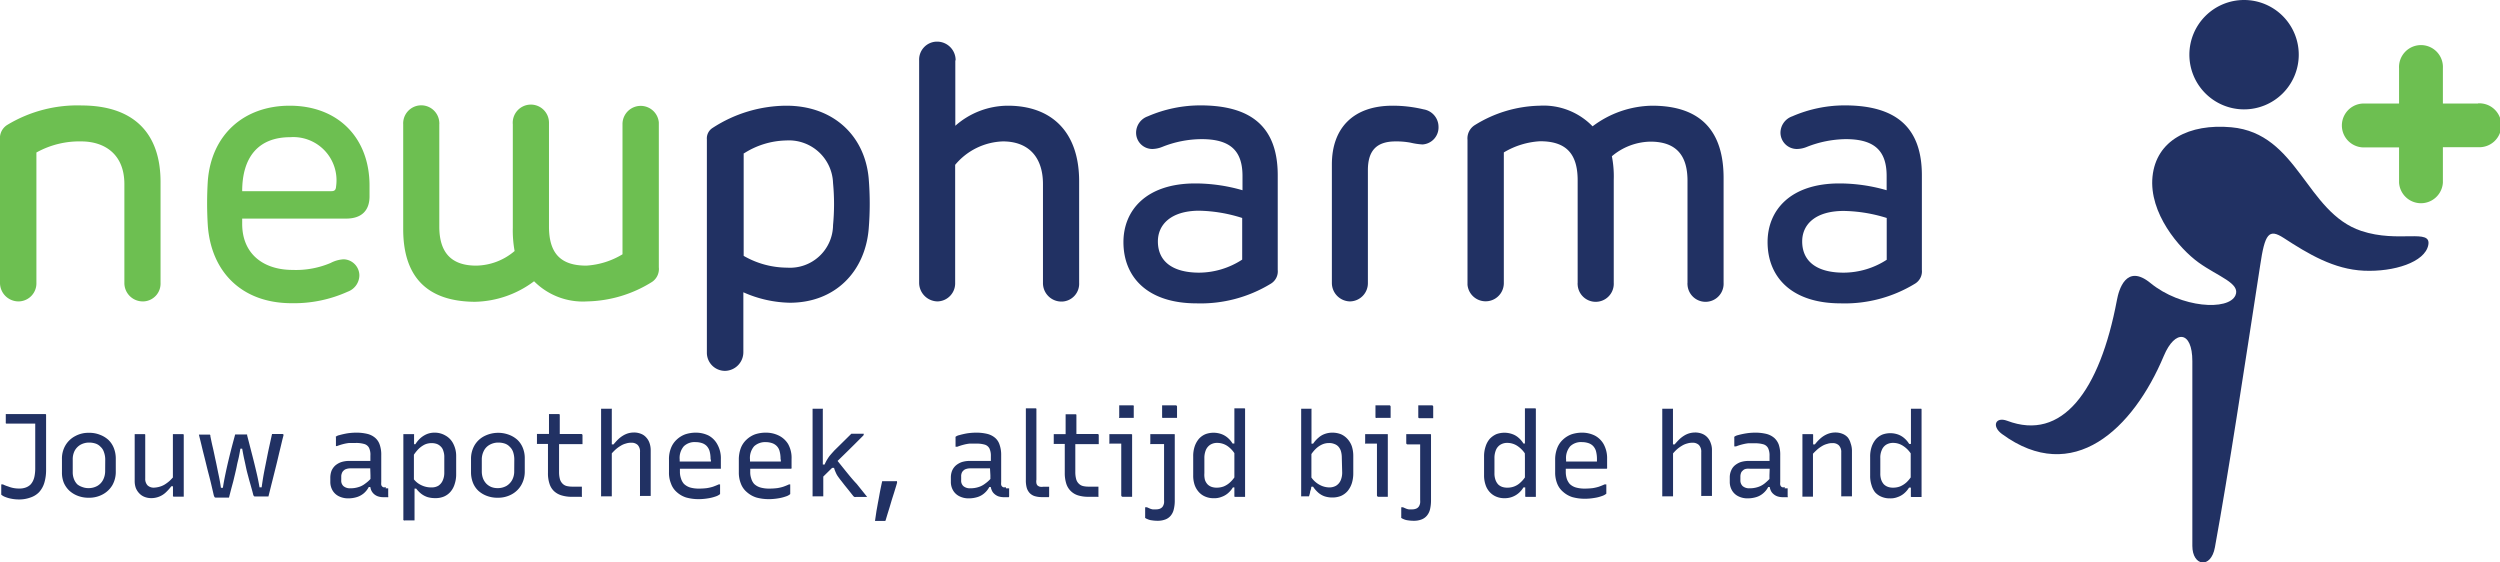
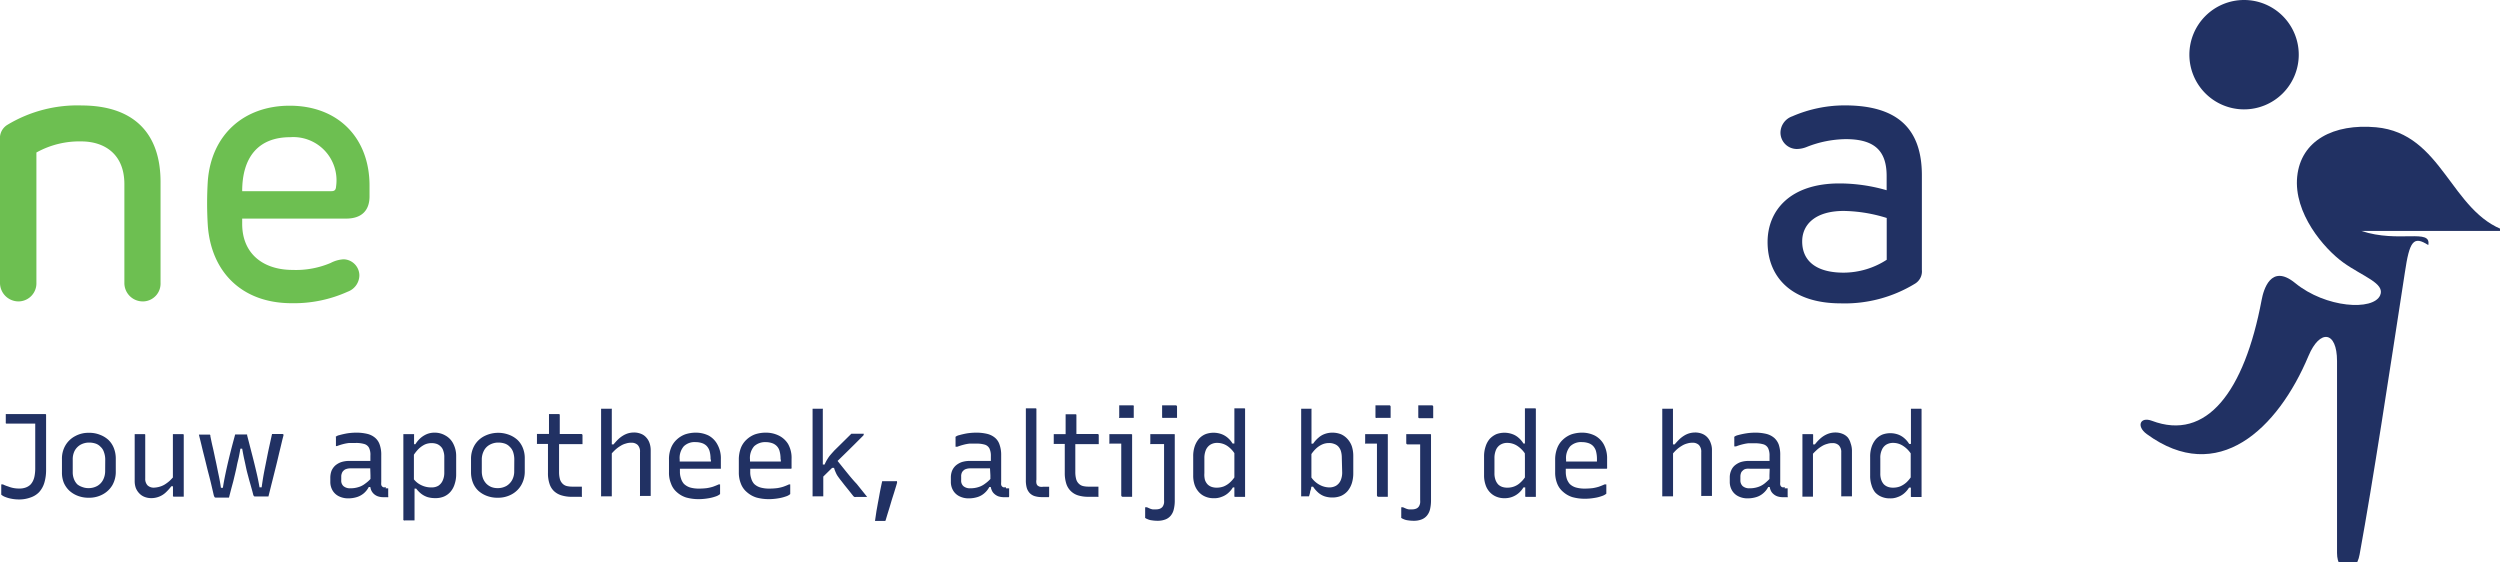
<svg xmlns="http://www.w3.org/2000/svg" version="1.1" id="newpharma-logo" x="0px" y="0px" width="320px" height="72px" viewBox="0 0 320 72" style="enable-background:new 0 0 320 72;" xml:space="preserve">
-   <path d="M302.25 29.56c4.79 1.59 9-.38 8.57 1.81s-4.39 3.45-8.24 3.28-7.13-2.15-10.28-4.2c-1.89-1.22-2.4-.55-3 3.53-2.08 13.46-4 26.25-5.79 36.07-.5 2.8-2.89 2.44-2.89-.18V46.22c0-3.88-2.2-4.12-3.65-.67-3.93 9.37-11.61 16.68-20.72 10-1.35-1-.83-2.25.67-1.69 7 2.65 11.84-3.72 14.05-15.47.23-1.24 1.16-4.72 4.29-2.16 3.91 3.2 10 3.58 10.88 1.57.67-1.54-2.22-2.4-4.71-4.19s-6.38-6.34-5.91-11 4.71-6.81 10.09-6.32c8.56.78 9.53 10.9 16.64 13.27Z" fill="#213163" fill-rule="evenodd" />
-   <path d="M317.19 13.25h-4.5v-4.5a2.81 2.81 0 1 0-5.61 0v4.5h-4.51a2.81 2.81 0 0 0 0 5.62h4.51v4.5a2.81 2.81 0 0 0 5.61 0v-4.53h4.5a2.81 2.81 0 1 0 0-5.61Z" fill="#6dbf51" />
+   <path d="M302.25 29.56c4.79 1.59 9-.38 8.57 1.81c-1.89-1.22-2.4-.55-3 3.53-2.08 13.46-4 26.25-5.79 36.07-.5 2.8-2.89 2.44-2.89-.18V46.22c0-3.88-2.2-4.12-3.65-.67-3.93 9.37-11.61 16.68-20.72 10-1.35-1-.83-2.25.67-1.69 7 2.65 11.84-3.72 14.05-15.47.23-1.24 1.16-4.72 4.29-2.16 3.91 3.2 10 3.58 10.88 1.57.67-1.54-2.22-2.4-4.71-4.19s-6.38-6.34-5.91-11 4.71-6.81 10.09-6.32c8.56.78 9.53 10.9 16.64 13.27Z" fill="#213163" fill-rule="evenodd" />
  <path d="M294.24 7.09a7 7 0 1 1-7-7.09 7 7 0 0 1 7 7.09Z" fill="#213163" />
  <path d="M20.55 23.29V36.2a2.28 2.28 0 0 1-2.16 2.38h-.15a2.35 2.35 0 0 1-2.32-2.38V23.56c0-3.8-2.5-5.46-5.54-5.46a11.32 11.32 0 0 0-5.72 1.42V36.2a2.31 2.31 0 0 1-2.23 2.38h-.08A2.37 2.37 0 0 1 0 36.2V17.9A2 2 0 0 1 .91 16a17.35 17.35 0 0 1 9.58-2.5c6.66.03 10.06 3.57 10.06 9.79ZM47.3 23.76v1.38c0 1.69-.9 2.84-3 2.84H31v.68c0 3.83 2.7 5.89 6.46 5.89a11.36 11.36 0 0 0 4.88-.9 4 4 0 0 1 1.66-.46 2.08 2.08 0 0 1 2 2.08 2.26 2.26 0 0 1-1.48 2.06 16.68 16.68 0 0 1-7.19 1.48c-6.43 0-10.31-4.07-10.73-9.94a45.49 45.49 0 0 1 0-5.72c.46-5.94 4.65-9.62 10.48-9.62 6.2 0 10.22 4.12 10.22 10.23Zm-16.3.71h11.41c.42 0 .58-.16.61-.62a5.53 5.53 0 0 0-5.86-6.29C33 17.56 31 20.19 31 24.47Z" fill="#6dbf51" />
-   <path d="M111.19 22.81a39.43 39.43 0 0 1 0 6.52c-.47 5.43-4.28 9.42-10.1 9.42a15.23 15.23 0 0 1-5.94-1.34v7.68a2.39 2.39 0 0 1-2.32 2.38 2.32 2.32 0 0 1-2.35-2.27V17.84a1.58 1.58 0 0 1 .74-1.47 17.47 17.47 0 0 1 9.43-2.84c5.95 0 10.03 3.77 10.54 9.28Zm-16-3.12v13.06a11.21 11.21 0 0 0 5.57 1.51 5.51 5.51 0 0 0 5.87-5.44 28.55 28.55 0 0 0 0-5.39 5.65 5.65 0 0 0-6-5.45 10.37 10.37 0 0 0-5.49 1.71ZM122.28 7.73v8.37a10.2 10.2 0 0 1 6.72-2.57c5.57 0 9.13 3.31 9.13 9.67v13a2.28 2.28 0 0 1-2.16 2.4h-.15a2.36 2.36 0 0 1-2.32-2.4V23.56c0-3.45-1.85-5.46-5.13-5.46a8.3 8.3 0 0 0-6.11 3v15.1a2.31 2.31 0 0 1-2.26 2.38 2.39 2.39 0 0 1-2.35-2.38V7.73a2.3 2.3 0 0 1 2.2-2.4h.15a2.37 2.37 0 0 1 2.32 2.4ZM163.55 22.44v12.11a1.84 1.84 0 0 1-.88 1.76 17.23 17.23 0 0 1-9.5 2.52c-6.29 0-9.37-3.36-9.37-7.84 0-4.07 2.92-7.51 9.18-7.51a21.81 21.81 0 0 1 6.06.87v-1.82c0-3.21-1.53-4.72-5.23-4.72a13.69 13.69 0 0 0-5.06 1 3.58 3.58 0 0 1-1.25.26 2.08 2.08 0 0 1-2.08-2.07 2.23 2.23 0 0 1 1.5-2.11 16.93 16.93 0 0 1 6.87-1.4c6.33.04 9.76 2.72 9.76 8.95Zm-15.34 8.46c0 2.54 1.85 4 5.3 4a10.2 10.2 0 0 0 5.49-1.67V27.9a19.18 19.18 0 0 0-5.57-.93c-3.56.03-5.22 1.78-5.22 3.93ZM182.23 14a2.27 2.27 0 0 1 1.9 2.22 2.18 2.18 0 0 1-2.06 2.27 9 9 0 0 1-1.53-.23 10 10 0 0 0-1.89-.16c-2.36 0-3.56 1.08-3.56 3.68v14.44a2.33 2.33 0 0 1-2.28 2.36 2.36 2.36 0 0 1-2.33-2.36V21.05c0-4.65 2.73-7.52 7.77-7.52a16.89 16.89 0 0 1 3.98.47ZM220.62 22.78V36.2a2.31 2.31 0 1 1-4.62.24 1 1 0 0 1 0-.24V23.13c0-3.28-1.48-5-4.75-5a7.83 7.83 0 0 0-4.93 1.87 13.4 13.4 0 0 1 .24 3v13.2a2.31 2.31 0 1 1-4.62.24 1 1 0 0 1 0-.24V23.08c0-3.44-1.51-5-4.8-5a10.12 10.12 0 0 0-4.65 1.43V36.2a2.33 2.33 0 0 1-4.65.25V17.9a2 2 0 0 1 .91-1.87 16.29 16.29 0 0 1 8.3-2.5 8.74 8.74 0 0 1 6.8 2.64 12.94 12.94 0 0 1 7.61-2.64c6.45 0 9.16 3.47 9.16 9.25Z" fill="#213163" />
-   <path d="M51.61 29.33V15.92a2.31 2.31 0 1 1 4.62-.25 1 1 0 0 1 0 .25V29c0 3.28 1.49 5 4.72 5a7.73 7.73 0 0 0 4.92-1.87 14.72 14.72 0 0 1-.23-3V15.92a2.32 2.32 0 1 1 4.63-.25V29c0 3.44 1.5 5 4.78 5a10.11 10.11 0 0 0 4.63-1.45V15.92a2.33 2.33 0 0 1 4.65-.25v18.54a2 2 0 0 1-.86 1.87 16.23 16.23 0 0 1-8.31 2.5 8.8 8.8 0 0 1-6.8-2.58 13 13 0 0 1-7.6 2.63c-6.44-.05-9.15-3.55-9.15-9.3Z" fill="#6dbf51" />
  <path d="M246 22.44v12.11a1.84 1.84 0 0 1-.88 1.76 17.23 17.23 0 0 1-9.5 2.52c-6.29 0-9.37-3.36-9.37-7.84 0-4.07 2.91-7.51 9.18-7.51a21.81 21.81 0 0 1 6.06.87v-1.82c0-3.21-1.53-4.72-5.23-4.72a13.94 13.94 0 0 0-5 1 3.48 3.48 0 0 1-1.24.26A2.1 2.1 0 0 1 227.9 17a2.24 2.24 0 0 1 1.51-2.11 16.85 16.85 0 0 1 6.86-1.4c6.32.04 9.73 2.72 9.73 8.95Zm-15.32 8.46c0 2.54 1.85 4 5.3 4a10.2 10.2 0 0 0 5.52-1.65V27.9a19.33 19.33 0 0 0-5.5-.9c-3.66 0-5.32 1.75-5.32 3.9ZM5.82 53H.74v1.08a.11.11 0 0 0 0 .08.09.09 0 0 0 .06.06h3.71V60a5.26 5.26 0 0 1-.08.89 2.49 2.49 0 0 1-.21.67 2 2 0 0 1-.33.48 1.71 1.71 0 0 1-.62.37 2.21 2.21 0 0 1-.81.12 3.6 3.6 0 0 1-1.41-.26A4.27 4.27 0 0 1 .37 62H.16v1.25a.06.06 0 0 0 0 .06 1.47 1.47 0 0 0 .48.29 4.12 4.12 0 0 0 .78.23 5.07 5.07 0 0 0 1 .1 4.15 4.15 0 0 0 1.48-.25A2.71 2.71 0 0 0 5 63a3.13 3.13 0 0 0 .67-1.19 5.63 5.63 0 0 0 .23-1.63v-7.1a.12.12 0 0 0-.08-.08ZM13.89 56.32a3.35 3.35 0 0 0-1.1-.67 3.59 3.59 0 0 0-1.41-.25 3.51 3.51 0 0 0-1.77.43A3.13 3.13 0 0 0 8.38 57a3.34 3.34 0 0 0-.45 1.77v1.68a3.47 3.47 0 0 0 .24 1.35 3.07 3.07 0 0 0 .7 1 3.35 3.35 0 0 0 1.1.67 3.77 3.77 0 0 0 1.41.24 3.62 3.62 0 0 0 1.77-.43 3.15 3.15 0 0 0 1.24-1.19 3.45 3.45 0 0 0 .43-1.78V58.7a3.67 3.67 0 0 0-.25-1.35 2.94 2.94 0 0 0-.68-1.03Zm-.43 4a2.43 2.43 0 0 1-.26 1.09 1.89 1.89 0 0 1-.73.78 2.26 2.26 0 0 1-1.17.29 2.13 2.13 0 0 1-.79-.15A2 2 0 0 1 9.9 62a1.92 1.92 0 0 1-.43-.67 2.36 2.36 0 0 1-.16-.91v-1.6a2.39 2.39 0 0 1 .24-1.11 2 2 0 0 1 .73-.77 2.28 2.28 0 0 1 1.17-.29 2.57 2.57 0 0 1 .82.14 1.51 1.51 0 0 1 .6.4 1.49 1.49 0 0 1 .43.67 2.74 2.74 0 0 1 .17.94ZM23.45 55.57h-1.32v5.55c-.15.16-.29.31-.43.44a4.6 4.6 0 0 1-.67.49 2.77 2.77 0 0 1-.67.27 3.1 3.1 0 0 1-.68.1 1.14 1.14 0 0 1-.8-.3 1.22 1.22 0 0 1-.29-.88v-5.53a.11.11 0 0 0 0-.08l-.05-.06h-1.3v6a2.62 2.62 0 0 0 .14.88 2.11 2.11 0 0 0 .42.67 1.82 1.82 0 0 0 .67.47 2.32 2.32 0 0 0 .9.17 2.7 2.7 0 0 0 1-.19 2.65 2.65 0 0 0 .83-.52 6.21 6.21 0 0 0 .73-.81h.21v1.19a.11.11 0 0 0 0 .08l.06.06h1.32v-7.94ZM36.09 55.55h-1.27l-.36 1.64c-.12.54-.23 1.09-.34 1.65s-.23 1.13-.34 1.72-.2 1.19-.29 1.82h-.27c-.1-.55-.2-1.09-.33-1.65s-.26-1.11-.4-1.67-.29-1.13-.43-1.68-.29-1.12-.43-1.67a.42.42 0 0 0 0-.1H30.1c-.14.53-.29 1.07-.44 1.65s-.29 1.14-.43 1.73-.27 1.17-.39 1.75-.23 1.15-.31 1.7h-.25c-.08-.55-.18-1.12-.31-1.72s-.24-1.2-.37-1.78-.24-1.16-.37-1.7-.22-1-.31-1.44a.36.36 0 0 0 0-.11l-.06-.06h-1.4c.12.51.25 1 .39 1.6s.28 1.12.42 1.69.27 1.12.41 1.65.26 1 .38 1.52.21.89.29 1.25a1 1 0 0 0 .11.28.15.15 0 0 0 .13.07h1.72l.28-1.09.27-1 .24-1c.07-.31.15-.62.22-1s.16-.68.23-1 .15-.76.22-1.17H31c.09.51.18 1 .28 1.43s.18.85.27 1.25.2.77.29 1.12.19.67.28 1 .19.67.27 1a.82.82 0 0 0 .1.26.2.2 0 0 0 .14.06h1.73c.17-.67.33-1.34.5-2l.5-2c.17-.68.32-1.35.48-2s.29-1.25.44-1.79a.33.33 0 0 0 0-.14.12.12 0 0 0-.06-.06ZM49.42 62.38h-.32a.42.42 0 0 1-.18-.11.45.45 0 0 1-.12-.21 1.93 1.93 0 0 1 0-.34v-3.43a3.87 3.87 0 0 0-.19-1.35 2 2 0 0 0-.58-.89 2.42 2.42 0 0 0-1-.51 6 6 0 0 0-1.46-.16 7.85 7.85 0 0 0-1.19.1c-.32.06-.64.13-.95.22a1.08 1.08 0 0 0-.46.21L43 56v1.1h.12a7.83 7.83 0 0 1 .78-.25 5.62 5.62 0 0 1 .8-.15h.85a3.73 3.73 0 0 1 1.1.14 1 1 0 0 1 .59.49 2.06 2.06 0 0 1 .17 1V59h-2.73a3.24 3.24 0 0 0-1 .15 2.38 2.38 0 0 0-.76.43 2 2 0 0 0-.48.67 2.55 2.55 0 0 0-.16.9v.49a2.15 2.15 0 0 0 .29 1.14 1.9 1.9 0 0 0 .8.74 2.66 2.66 0 0 0 1.23.27 3.72 3.72 0 0 0 1.1-.17 2.55 2.55 0 0 0 .88-.49 2.65 2.65 0 0 0 .62-.79h.2a2 2 0 0 0 .09.35 1.45 1.45 0 0 0 .35.52 1.51 1.51 0 0 0 .53.32 2.14 2.14 0 0 0 .67.11h.53a.21.21 0 0 0 .12 0 .17.17 0 0 0 0-.13v-1h-.34Zm-2-1.55v.48a4.17 4.17 0 0 1-.67.59 2.56 2.56 0 0 1-.9.46 3.27 3.27 0 0 1-1 .14 1.28 1.28 0 0 1-.88-.27.94.94 0 0 1-.29-.78V61a1.09 1.09 0 0 1 .08-.43.72.72 0 0 1 .2-.31.8.8 0 0 1 .37-.23 1.64 1.64 0 0 1 .54-.08h2.52ZM57 55.74a2.68 2.68 0 0 0-1.35-.36 2.6 2.6 0 0 0-1 .18 3.05 3.05 0 0 0-.81.5 3.44 3.44 0 0 0-.67.8H53v-1.15a.11.11 0 0 0 0-.08v-.06h-1.37v10.9a.11.11 0 0 0 0 .08l.06.06a.14.14 0 0 0 .14 0h1.23v-4.07h.21a3.6 3.6 0 0 0 .67.68 2.7 2.7 0 0 0 .79.41 3.4 3.4 0 0 0 1 .13 2.74 2.74 0 0 0 1.09-.2 2.3 2.3 0 0 0 .84-.61 2.68 2.68 0 0 0 .54-1 3.91 3.91 0 0 0 .19-1.27v-2.33a3.38 3.38 0 0 0-.39-1.59 2.42 2.42 0 0 0-1-1.02Zm-.13 4.76a2.37 2.37 0 0 1-.2 1 1.52 1.52 0 0 1-.57.68 1.67 1.67 0 0 1-.87.21 2.88 2.88 0 0 1-1.35-.31 2.63 2.63 0 0 1-.9-.72V58.2a5.54 5.54 0 0 1 .57-.71 3.17 3.17 0 0 1 .82-.59 2.11 2.11 0 0 1 .86-.18 2 2 0 0 1 .67.1 1.38 1.38 0 0 1 .5.32 1.23 1.23 0 0 1 .35.59 2.27 2.27 0 0 1 .12.82ZM66.25 56.32a3.35 3.35 0 0 0-1.1-.67 3.94 3.94 0 0 0-3.17.18A3.09 3.09 0 0 0 60.74 57a3.43 3.43 0 0 0-.45 1.77v1.68a3.67 3.67 0 0 0 .25 1.35 2.86 2.86 0 0 0 .67 1 3.35 3.35 0 0 0 1.1.67 3.77 3.77 0 0 0 1.41.24 3.62 3.62 0 0 0 1.77-.43 3.13 3.13 0 0 0 1.23-1.19 3.43 3.43 0 0 0 .45-1.77V58.7a3.47 3.47 0 0 0-.24-1.35 2.94 2.94 0 0 0-.68-1.03Zm-.43 4a2.32 2.32 0 0 1-.25 1.09 2 2 0 0 1-.73.78 2.26 2.26 0 0 1-1.17.29 2.18 2.18 0 0 1-.8-.15 2 2 0 0 1-.61-.41 2.08 2.08 0 0 1-.43-.67 2.57 2.57 0 0 1-.16-.91v-1.52a2.41 2.41 0 0 1 .26-1.11 1.81 1.81 0 0 1 .73-.77 2.26 2.26 0 0 1 1.17-.29 2.57 2.57 0 0 1 .82.14 1.51 1.51 0 0 1 .6.4 1.64 1.64 0 0 1 .43.67 3 3 0 0 1 .15.94ZM74.43 55.55h-2.78v-2.46l-.06-.09h-1.32v2.54h-1.54v1.16a.06.06 0 0 0 0 .06v.06h1.41v3.71a4.17 4.17 0 0 0 .2 1.4 2.19 2.19 0 0 0 .58.94 2.43 2.43 0 0 0 1 .55 4.41 4.41 0 0 0 1.31.17h1.13a.14.14 0 0 0 .12 0 .15.15 0 0 0 0-.12v-1.18h-1.2a3.13 3.13 0 0 1-.75-.08 1.13 1.13 0 0 1-.51-.29 1.31 1.31 0 0 1-.35-.59 3.44 3.44 0 0 1-.11-.91v-3.57h3v-1.14a.16.16 0 0 0-.18-.16ZM82.72 56a1.67 1.67 0 0 0-.67-.47 2.37 2.37 0 0 0-.91-.17 2.79 2.79 0 0 0-.76.11 2.9 2.9 0 0 0-.67.31 3.59 3.59 0 0 0-.61.48 6.53 6.53 0 0 0-.56.62h-.23v-4.47a.14.14 0 0 0 0-.09.17.17 0 0 0-.1 0h-1.27v11.12a.14.14 0 0 0 0 .09H77a.11.11 0 0 0 .08 0h1.23v-5.5c.15-.17.3-.32.46-.47a4.1 4.1 0 0 1 .68-.5 2.35 2.35 0 0 1 .67-.29 2 2 0 0 1 .67-.1 1.13 1.13 0 0 1 .84.29 1.22 1.22 0 0 1 .29.92v5.51a.14.14 0 0 0 0 .09h.06a.14.14 0 0 0 .09 0h1.22v-5.83a2.79 2.79 0 0 0-.14-.91 2 2 0 0 0-.43-.74ZM90.7 55.75a3.71 3.71 0 0 0-1.64-.37 4.36 4.36 0 0 0-1.34.21 3.21 3.21 0 0 0-1.09.67 2.86 2.86 0 0 0-.74 1.08 3.83 3.83 0 0 0-.26 1.53v1.57a3.63 3.63 0 0 0 .26 1.46 2.54 2.54 0 0 0 .75 1.1 3.21 3.21 0 0 0 1.19.68 5.92 5.92 0 0 0 1.56.21 7.29 7.29 0 0 0 1.23-.1 5.53 5.53 0 0 0 1-.25 1.64 1.64 0 0 0 .55-.3V62H92c-.24.11-.49.21-.74.3a5.49 5.49 0 0 1-.78.18 8.39 8.39 0 0 1-1 .06 4 4 0 0 1-1.14-.14 2 2 0 0 1-.8-.47 1.81 1.81 0 0 1-.37-.68 2.56 2.56 0 0 1-.14-.87V60h5.24v-.06a.14.14 0 0 0 0-.09v-1.06a3.62 3.62 0 0 0-.45-1.91 2.79 2.79 0 0 0-1.12-1.13Zm.3 3.17v.16h-4v-.26a2.29 2.29 0 0 1 .53-1.7 2 2 0 0 1 1.51-.53 2.61 2.61 0 0 1 .79.12 1.52 1.52 0 0 1 .59.34 1.64 1.64 0 0 1 .4.67 3.53 3.53 0 0 1 .13 1ZM99.68 55.75a3.71 3.71 0 0 0-1.68-.37 4.36 4.36 0 0 0-1.34.21 3.21 3.21 0 0 0-1.09.67 2.86 2.86 0 0 0-.74 1.08 4.21 4.21 0 0 0-.26 1.53v1.57a3.81 3.81 0 0 0 .26 1.46 2.61 2.61 0 0 0 .78 1.1 3.33 3.33 0 0 0 1.2.68 5.94 5.94 0 0 0 1.57.21 7.17 7.17 0 0 0 1.22-.1 5.53 5.53 0 0 0 1-.25 1.48 1.48 0 0 0 .55-.3V62H101c-.24.11-.48.21-.74.3a4.92 4.92 0 0 1-.78.18 8.22 8.22 0 0 1-1 .06 4 4 0 0 1-1.14-.14 1.93 1.93 0 0 1-.8-.45 1.7 1.7 0 0 1-.37-.67 2.42 2.42 0 0 1-.14-.88V60h5.24l.05-.06a.14.14 0 0 0 0-.09v-1.1a3.61 3.61 0 0 0-.44-1.91 2.89 2.89 0 0 0-1.2-1.09Zm.27 3.17v.16H96v-.26a2.29 2.29 0 0 1 .53-1.7 2.09 2.09 0 0 1 1.47-.53 2.61 2.61 0 0 1 .79.12 1.52 1.52 0 0 1 .59.34 1.44 1.44 0 0 1 .4.67 3.53 3.53 0 0 1 .13 1ZM108.27 60.32 107.21 59l.4-.39.9-.88.93-.92 1-1a.69.69 0 0 0 .11-.13v-.06a.17.17 0 0 0 0-.1.14.14 0 0 0-.09 0h-1.49l-.84.83-.73.72-.6.59-.37.41c-.11.13-.22.25-.32.39s-.19.29-.29.45a5.67 5.67 0 0 0-.27.55h-.23v-7.05a.07.07 0 0 0 0-.09.14.14 0 0 0-.09 0h-1.22v11.12a.14.14 0 0 0 0 .09.1.1 0 0 0 .06 0 .11.11 0 0 0 .08 0h1.23V61l.61-.6.52-.51h.25a3.27 3.27 0 0 0 .2.55 2.49 2.49 0 0 0 .27.51c.12.17.27.38.45.6l.45.58.47.58.38.48.23.29a.51.51 0 0 0 .16.13.54.54 0 0 0 .22 0H111l-1.34-1.67c-.51-.53-.95-1.08-1.39-1.62ZM114.65 61.59h-1.73q-.15.67-.27 1.29c-.08.42-.15.84-.23 1.25s-.15.84-.23 1.26l-.19 1.29h1.3a.16.16 0 0 0 .06-.08c.12-.4.24-.81.37-1.22s.25-.82.37-1.23.26-.81.38-1.21.24-.77.34-1.13a.2.2 0 0 0 0-.11v-.06a.13.13 0 0 0-.17-.05ZM128.77 62.38h-.32a.42.42 0 0 1-.18-.11.45.45 0 0 1-.12-.21 1.87 1.87 0 0 1 0-.34v-3.43a3.88 3.88 0 0 0-.2-1.35 1.93 1.93 0 0 0-.57-.89 2.48 2.48 0 0 0-1-.51 6 6 0 0 0-1.46-.16 8.09 8.09 0 0 0-1.2.1c-.32.06-.63.13-.94.22a1.17 1.17 0 0 0-.47.21V56a.11.11 0 0 0 0 .08v1.1h.23a7.83 7.83 0 0 1 .78-.25 5.37 5.37 0 0 1 .8-.15h.84a3.76 3.76 0 0 1 1.11.14 1 1 0 0 1 .58.49 2.2 2.2 0 0 1 .18 1V59h-2.73a3.3 3.3 0 0 0-1 .15 2.44 2.44 0 0 0-.75.43 1.88 1.88 0 0 0-.48.67 2.35 2.35 0 0 0-.16.9v.49a2.15 2.15 0 0 0 .29 1.14 1.9 1.9 0 0 0 .8.74 2.59 2.59 0 0 0 1.22.27 3.78 3.78 0 0 0 1.11-.17 2.42 2.42 0 0 0 .87-.49 2.68 2.68 0 0 0 .63-.79h.19a1.4 1.4 0 0 0 .1.35 1.23 1.23 0 0 0 .35.52 1.56 1.56 0 0 0 .52.32 2.25 2.25 0 0 0 .68.11h.53a.28.28 0 0 0 .12 0 .21.21 0 0 0 .05-.13v-1h-.41Zm-2-1.55v.48a4.17 4.17 0 0 1-.67.59 2.65 2.65 0 0 1-.9.46 3.27 3.27 0 0 1-1 .14 1.28 1.28 0 0 1-.88-.27.94.94 0 0 1-.29-.78V61a1.07 1.07 0 0 1 .06-.43.72.72 0 0 1 .2-.31.8.8 0 0 1 .37-.23 1.68 1.68 0 0 1 .54-.08h2.52ZM133.94 62.3h-.39a1.38 1.38 0 0 1-.45 0 .87.87 0 0 1-.3-.16.61.61 0 0 1-.14-.29 1.38 1.38 0 0 1 0-.45v-8.99a.11.11 0 0 0 0-.08l-.05-.06a.17.17 0 0 0-.1 0h-1.2v9.16a3.53 3.53 0 0 0 .11 1 1.7 1.7 0 0 0 .38.68 1.52 1.52 0 0 0 .63.39 3.06 3.06 0 0 0 .9.13h.79a.17.17 0 0 0 .12 0 .19.19 0 0 0 .05-.13v-1.2ZM140.56 55.55h-2.78v-2.46a.17.17 0 0 0-.06-.06h-1.32v2.54h-1.52v1.13a.06.06 0 0 0 0 .06v.06h1.41v3.71a4.48 4.48 0 0 0 .2 1.4 2.28 2.28 0 0 0 1.54 1.49 4.43 4.43 0 0 0 1.3.17h1.14a.16.16 0 0 0 .13 0 .19.19 0 0 0 0-.12v-1.18h-1.25a3.05 3.05 0 0 1-.74-.08 1.13 1.13 0 0 1-.51-.29 1.23 1.23 0 0 1-.35-.59 3.44 3.44 0 0 1-.11-.91v-3.57h3v-1.14a.15.15 0 0 0-.16-.16ZM145 51.88h-1.74v1.49a.13.13 0 0 0 0 .12.15.15 0 0 0 .12 0h1.74v-1.44a.17.17 0 0 0 0-.12.18.18 0 0 0-.12-.05ZM144.82 55.57H142v1.09a.16.16 0 0 0 0 .12.16.16 0 0 0 .13 0h1.39v6.64a.19.19 0 0 0 .17.17h1.22v-7.88a.11.11 0 0 0 0-.08.15.15 0 0 0-.09-.06ZM150.5 51.88h-1.75v1.49a.17.17 0 0 0 .05.12.16.16 0 0 0 .12 0h1.74v-1.44a.17.17 0 0 0-.16-.17ZM150.34 55.57h-3.1v1.15a.17.17 0 0 0 0 .12.17.17 0 0 0 .12 0H149V64a2.29 2.29 0 0 1 0 .37 1.11 1.11 0 0 1-.09.31.75.75 0 0 1-.15.24.89.89 0 0 1-.33.21 1.43 1.43 0 0 1-.46.07h-.42a1.61 1.61 0 0 1-.36-.1l-.38-.17h-.23v1.24a.06.06 0 0 0 0 .06v.06a1.08 1.08 0 0 0 .3.16 1.67 1.67 0 0 0 .54.15 4.74 4.74 0 0 0 .75.06 2.77 2.77 0 0 0 1-.17 1.67 1.67 0 0 0 .67-.47 1.93 1.93 0 0 0 .4-.81 4.54 4.54 0 0 0 .13-1.16v-8.34a.11.11 0 0 0 0-.08s-.01-.04-.03-.06ZM159.31 52.27a.14.14 0 0 0-.09 0H158v4.5h-.23a3 3 0 0 0-.63-.74 2.55 2.55 0 0 0-.78-.46 3 3 0 0 0-2.05 0 2.35 2.35 0 0 0-.85.6 3 3 0 0 0-.55 1 3.9 3.9 0 0 0-.18 1.27v2.38a3.73 3.73 0 0 0 .18 1.24 2.66 2.66 0 0 0 .54.92 2.25 2.25 0 0 0 .84.59 2.61 2.61 0 0 0 1.07.2 2.43 2.43 0 0 0 1-.17 2.5 2.5 0 0 0 .81-.46 3.07 3.07 0 0 0 .64-.75h.19v1.07a.11.11 0 0 0 0 .08s0 0 .06.06h1.31V52.41a.14.14 0 0 0 0-.09s-.03-.04-.06-.05ZM158 58.6v2.51a3.66 3.66 0 0 1-.55.63 2.67 2.67 0 0 1-.83.53 2.55 2.55 0 0 1-.86.15 2 2 0 0 1-.68-.1 1.42 1.42 0 0 1-.51-.32 1.56 1.56 0 0 1-.34-.58 2.7 2.7 0 0 1-.07-.85v-1.92a2.64 2.64 0 0 1 .2-1.07 1.51 1.51 0 0 1 .58-.67 1.64 1.64 0 0 1 .87-.22 2.32 2.32 0 0 1 1.3.4 3.5 3.5 0 0 1 .89.91ZM172.47 56.18a2.45 2.45 0 0 0-.83-.6 3 3 0 0 0-1.08-.2 2.85 2.85 0 0 0-1 .17 2.41 2.41 0 0 0-.81.49 3.67 3.67 0 0 0-.67.75h-.21v-4.38a.14.14 0 0 0 0-.09.14.14 0 0 0-.09 0h-1.23v11.12a.14.14 0 0 0 0 .09h.06a.14.14 0 0 0 .09 0h.85a4.83 4.83 0 0 0 .14-.49c0-.14.07-.29.11-.42s0-.21.08-.33h.19a3.89 3.89 0 0 0 .68.78 2.46 2.46 0 0 0 .8.46 3.15 3.15 0 0 0 1 .15 2.92 2.92 0 0 0 1.09-.2 2.42 2.42 0 0 0 .84-.61 3 3 0 0 0 .55-1 4.2 4.2 0 0 0 .19-1.27v-2.25a4 4 0 0 0-.19-1.24 2.73 2.73 0 0 0-.56-.93Zm-.67 4.32a2.52 2.52 0 0 1-.2 1 1.51 1.51 0 0 1-.58.67 1.73 1.73 0 0 1-.87.22 2.66 2.66 0 0 1-1.29-.36 3 3 0 0 1-1-.91v-3a4.42 4.42 0 0 1 .56-.67 2.91 2.91 0 0 1 .82-.56 2.11 2.11 0 0 1 .86-.18 1.69 1.69 0 0 1 .67.11 1.28 1.28 0 0 1 .51.31 1.54 1.54 0 0 1 .35.59 2.92 2.92 0 0 1 .12.83ZM177.8 51.88h-1.74v1.49a.13.13 0 0 0 .05.12.13.13 0 0 0 .12 0H178v-1.44a.18.18 0 0 0-.05-.12.17.17 0 0 0-.15-.05ZM177.61 55.57h-2.87v1.09a.17.17 0 0 0 0 .12.16.16 0 0 0 .12 0h1.39v6.64a.19.19 0 0 0 .17.17h1.22v-8a.24.24 0 0 0-.03-.02ZM183.28 51.88h-1.74v1.49a.14.14 0 0 0 .12.16h1.79v-1.48a.17.17 0 0 0-.16-.17ZM183.13 55.57H180v1.15a.16.16 0 0 0 .16.16h1.62V64a2.29 2.29 0 0 1 0 .37 1.11 1.11 0 0 1-.09.31.75.75 0 0 1-.49.45 1.33 1.33 0 0 1-.45.07h-.42a1.61 1.61 0 0 1-.36-.1l-.39-.17h-.22v1.24a.06.06 0 0 0 0 .06v.06a1.24 1.24 0 0 0 .3.16 1.82 1.82 0 0 0 .54.15 4.77 4.77 0 0 0 .76.06 2.68 2.68 0 0 0 1-.17 1.67 1.67 0 0 0 .67-.47 2 2 0 0 0 .41-.81 5 5 0 0 0 .13-1.16v-8.42ZM196.53 52.27a.14.14 0 0 0-.09 0h-1.25v4.5H195a3 3 0 0 0-.63-.74 2.37 2.37 0 0 0-.78-.46 3 3 0 0 0-2.05 0 2.68 2.68 0 0 0-.85.6 2.77 2.77 0 0 0-.54 1 3.91 3.91 0 0 0-.19 1.27v2.38a3.74 3.74 0 0 0 .19 1.24 2.49 2.49 0 0 0 .53.92 2.33 2.33 0 0 0 .84.59 2.64 2.64 0 0 0 1.07.2 2.7 2.7 0 0 0 1.77-.63 2.87 2.87 0 0 0 .64-.75h.23v1.07a.06.06 0 0 0 0 .08s0 0 .06.06h1.3V52.41a.14.14 0 0 0 0-.09s-.05-.03-.06-.05Zm-1.34 6.33v2.51a3.66 3.66 0 0 1-.55.63 2.36 2.36 0 0 1-1.69.68 2 2 0 0 1-.68-.1 1.42 1.42 0 0 1-.51-.32 1.7 1.7 0 0 1-.34-.58 2.42 2.42 0 0 1-.13-.84v-1.93a2.64 2.64 0 0 1 .2-1.07 1.45 1.45 0 0 1 .58-.67 1.64 1.64 0 0 1 .87-.22 2.32 2.32 0 0 1 1.3.4 3.5 3.5 0 0 1 .94.94ZM204.13 55.75a3.64 3.64 0 0 0-1.63-.37 4.32 4.32 0 0 0-1.34.21 3.21 3.21 0 0 0-1.09.67 2.86 2.86 0 0 0-.74 1.08 4 4 0 0 0-.27 1.53v1.57a3.81 3.81 0 0 0 .26 1.46 2.63 2.63 0 0 0 .75 1.05 3.29 3.29 0 0 0 1.19.68 5.94 5.94 0 0 0 1.57.21 7.09 7.09 0 0 0 1.22-.1 4.77 4.77 0 0 0 1-.25 1.6 1.6 0 0 0 .56-.3V62h-.22c-.24.11-.49.21-.74.3a5.49 5.49 0 0 1-.78.18 8.51 8.51 0 0 1-1 .06 4.07 4.07 0 0 1-1.15-.14 1.89 1.89 0 0 1-.79-.45 2 2 0 0 1-.38-.67 2.93 2.93 0 0 1-.13-.88V60h5.24l.05-.06a.14.14 0 0 0 0-.09v-1.1a3.72 3.72 0 0 0-.45-1.91 2.82 2.82 0 0 0-1.13-1.09Zm.28 3.17v.16h-3.95v-.26a2.29 2.29 0 0 1 .53-1.7 2 2 0 0 1 1.51-.53 2.66 2.66 0 0 1 .79.12 1.52 1.52 0 0 1 .59.34 1.62 1.62 0 0 1 .4.67 3.91 3.91 0 0 1 .13 1ZM218.56 56a1.82 1.82 0 0 0-.67-.47 2.39 2.39 0 0 0-.92-.17 2.79 2.79 0 0 0-.76.11 2.72 2.72 0 0 0-.67.31 3.59 3.59 0 0 0-.61.48 8.37 8.37 0 0 0-.57.62h-.22v-4.47a.14.14 0 0 0 0-.09h-.06a.11.11 0 0 0-.08 0h-1.23v11.12a.14.14 0 0 0 0 .09h.06a.11.11 0 0 0 .08 0h1.24v-5.5c.15-.17.3-.33.45-.47a4.1 4.1 0 0 1 .68-.5 2.35 2.35 0 0 1 .67-.29 2.18 2.18 0 0 1 .67-.1 1.13 1.13 0 0 1 .84.29 1.23 1.23 0 0 1 .3.92v5.51a.14.14 0 0 0 0 .09.15.15 0 0 0 .06 0 .14.14 0 0 0 .09 0h1.22v-5.83a2.35 2.35 0 0 0-.15-.91 2 2 0 0 0-.42-.74ZM228.49 62.38h-.33a.49.49 0 0 1-.18-.11.53.53 0 0 1-.11-.21 1.27 1.27 0 0 1 0-.34v-3.43a4.11 4.11 0 0 0-.18-1.35 2.14 2.14 0 0 0-.59-.89 2.5 2.5 0 0 0-1-.51 6.08 6.08 0 0 0-1.47-.16 7.72 7.72 0 0 0-1.18.1 9.6 9.6 0 0 0-1 .22 1.21 1.21 0 0 0-.46.21v.05a.11.11 0 0 0 0 .08v1.1h.22a6.46 6.46 0 0 1 .78-.25 5.49 5.49 0 0 1 .79-.15h.85a3.76 3.76 0 0 1 1.11.14 1 1 0 0 1 .58.49 2.2 2.2 0 0 1 .18 1V59h-2.7a3.28 3.28 0 0 0-1 .15 2.44 2.44 0 0 0-.75.43 1.67 1.67 0 0 0-.47.67 2.15 2.15 0 0 0-.17.9v.49a2.15 2.15 0 0 0 .29 1.14 1.9 1.9 0 0 0 .8.74 2.59 2.59 0 0 0 1.22.27 3.78 3.78 0 0 0 1.11-.17 2.42 2.42 0 0 0 .87-.49 2.56 2.56 0 0 0 .63-.79h.2a1.39 1.39 0 0 0 .09.35 1.23 1.23 0 0 0 .35.52 1.51 1.51 0 0 0 .53.32 2.14 2.14 0 0 0 .67.11h.53a.16.16 0 0 0 .12 0 .14.14 0 0 0 0-.13v-1h-.4Zm-2-1.55v.48a6 6 0 0 1-.64.59 2.74 2.74 0 0 1-.9.46 3.27 3.27 0 0 1-1 .14 1.28 1.28 0 0 1-.88-.27 1 1 0 0 1-.3-.78V61a1.29 1.29 0 0 1 .07-.43.66.66 0 0 1 .21-.31.75.75 0 0 1 .37-.23A1.59 1.59 0 0 1 224 60h2.52ZM236.52 56a1.77 1.77 0 0 0-.68-.47 2.37 2.37 0 0 0-.91-.17 2.65 2.65 0 0 0-1 .19 3.22 3.22 0 0 0-.87.53 5.16 5.16 0 0 0-.75.8h-.23v-1.17a.11.11 0 0 0 0-.08l-.05-.06h-1.32v7.87a.09.09 0 0 0 0 .07.09.09 0 0 0 0 .06h1.35v-5.49c.15-.17.31-.32.47-.47a4 4 0 0 1 .67-.5 2.41 2.41 0 0 1 .68-.29 1.88 1.88 0 0 1 .67-.1 1.09 1.09 0 0 1 .83.29 1.23 1.23 0 0 1 .3.92v5.51a.14.14 0 0 0 0 .09.15.15 0 0 0 .06 0 .11.11 0 0 0 .08 0h1.23v-5.88a2.82 2.82 0 0 0-.17-.91 2.09 2.09 0 0 0-.36-.74ZM245.92 52.32a.14.14 0 0 0-.09 0h-1.23v4.5h-.23a3 3 0 0 0-.63-.74 2.55 2.55 0 0 0-.78-.46 3 3 0 0 0-2 0 2.35 2.35 0 0 0-.85.6 3 3 0 0 0-.55 1 3.9 3.9 0 0 0-.18 1.27v2.38a3.73 3.73 0 0 0 .18 1.24 2.66 2.66 0 0 0 .44.89 2.25 2.25 0 0 0 .84.59 2.61 2.61 0 0 0 1.07.2 2.43 2.43 0 0 0 1-.17 2.5 2.5 0 0 0 .81-.46 3.07 3.07 0 0 0 .64-.75h.23v1.07a.11.11 0 0 0 0 .08s0 0 .06.06h1.31V52.41a.14.14 0 0 0-.04-.09Zm-1.35 6.28v2.51a4.08 4.08 0 0 1-.54.63 2.84 2.84 0 0 1-.84.53 2.47 2.47 0 0 1-.86.15 1.88 1.88 0 0 1-.67-.1 1.46 1.46 0 0 1-.52-.32 1.7 1.7 0 0 1-.34-.58 2.41 2.41 0 0 1-.12-.84v-1.93a2.34 2.34 0 0 1 .2-1.07 1.42 1.42 0 0 1 .57-.67 1.68 1.68 0 0 1 .87-.22 2.29 2.29 0 0 1 1.3.4 3.4 3.4 0 0 1 .95.94Z" fill="#213163" />
</svg>